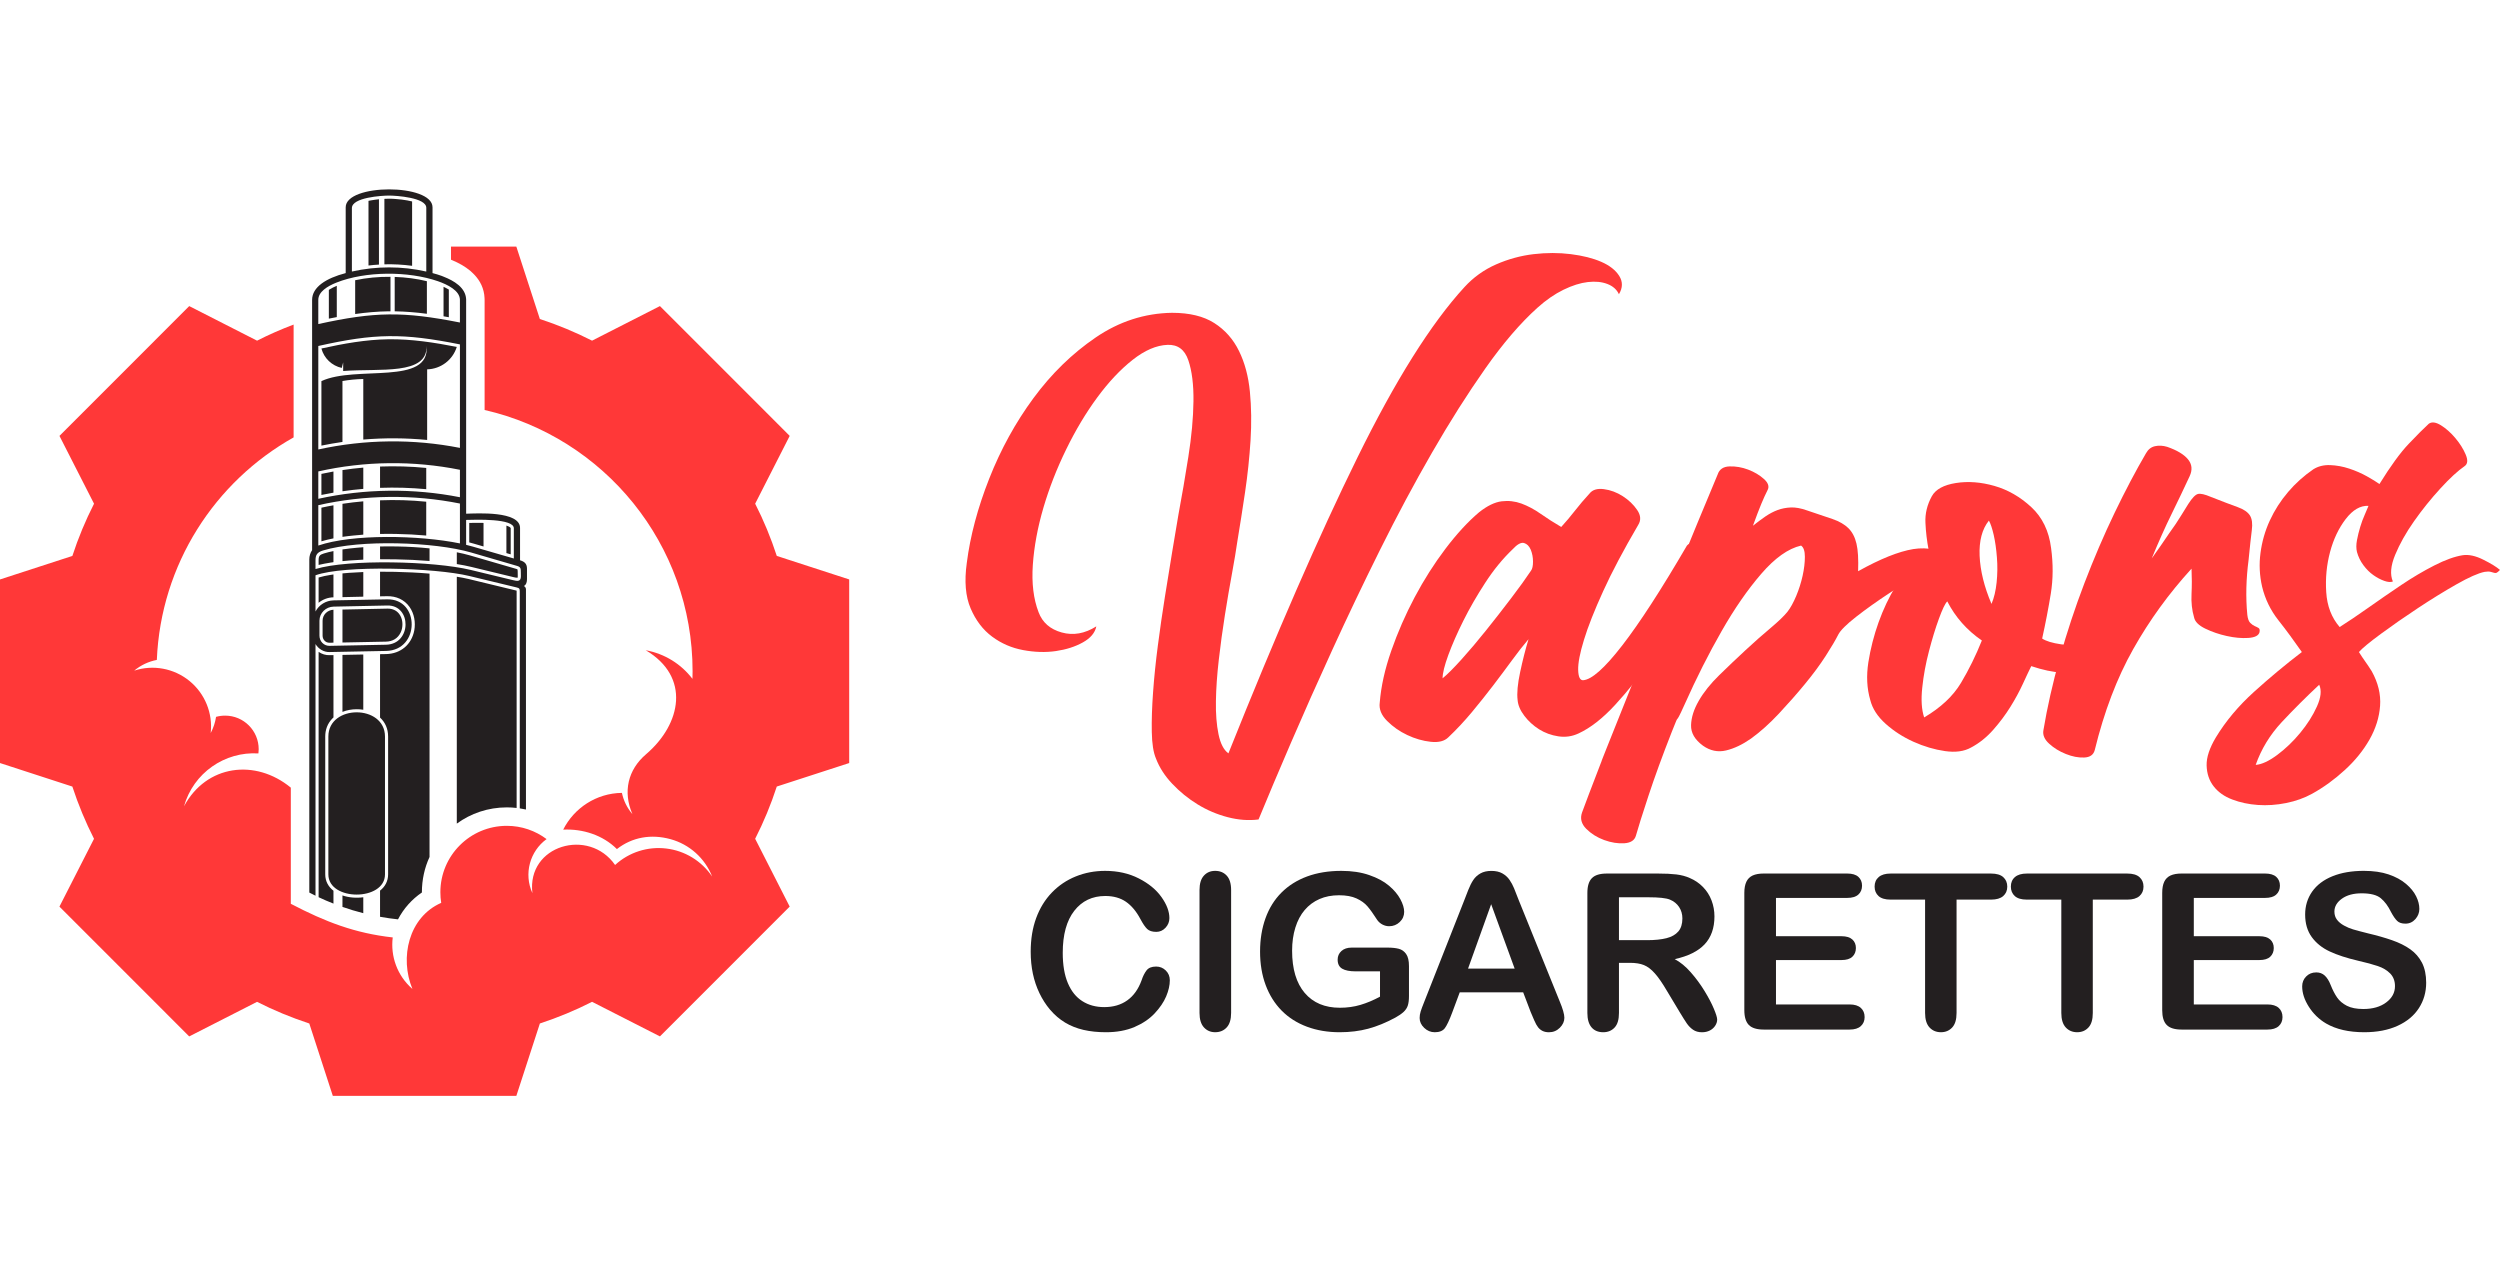
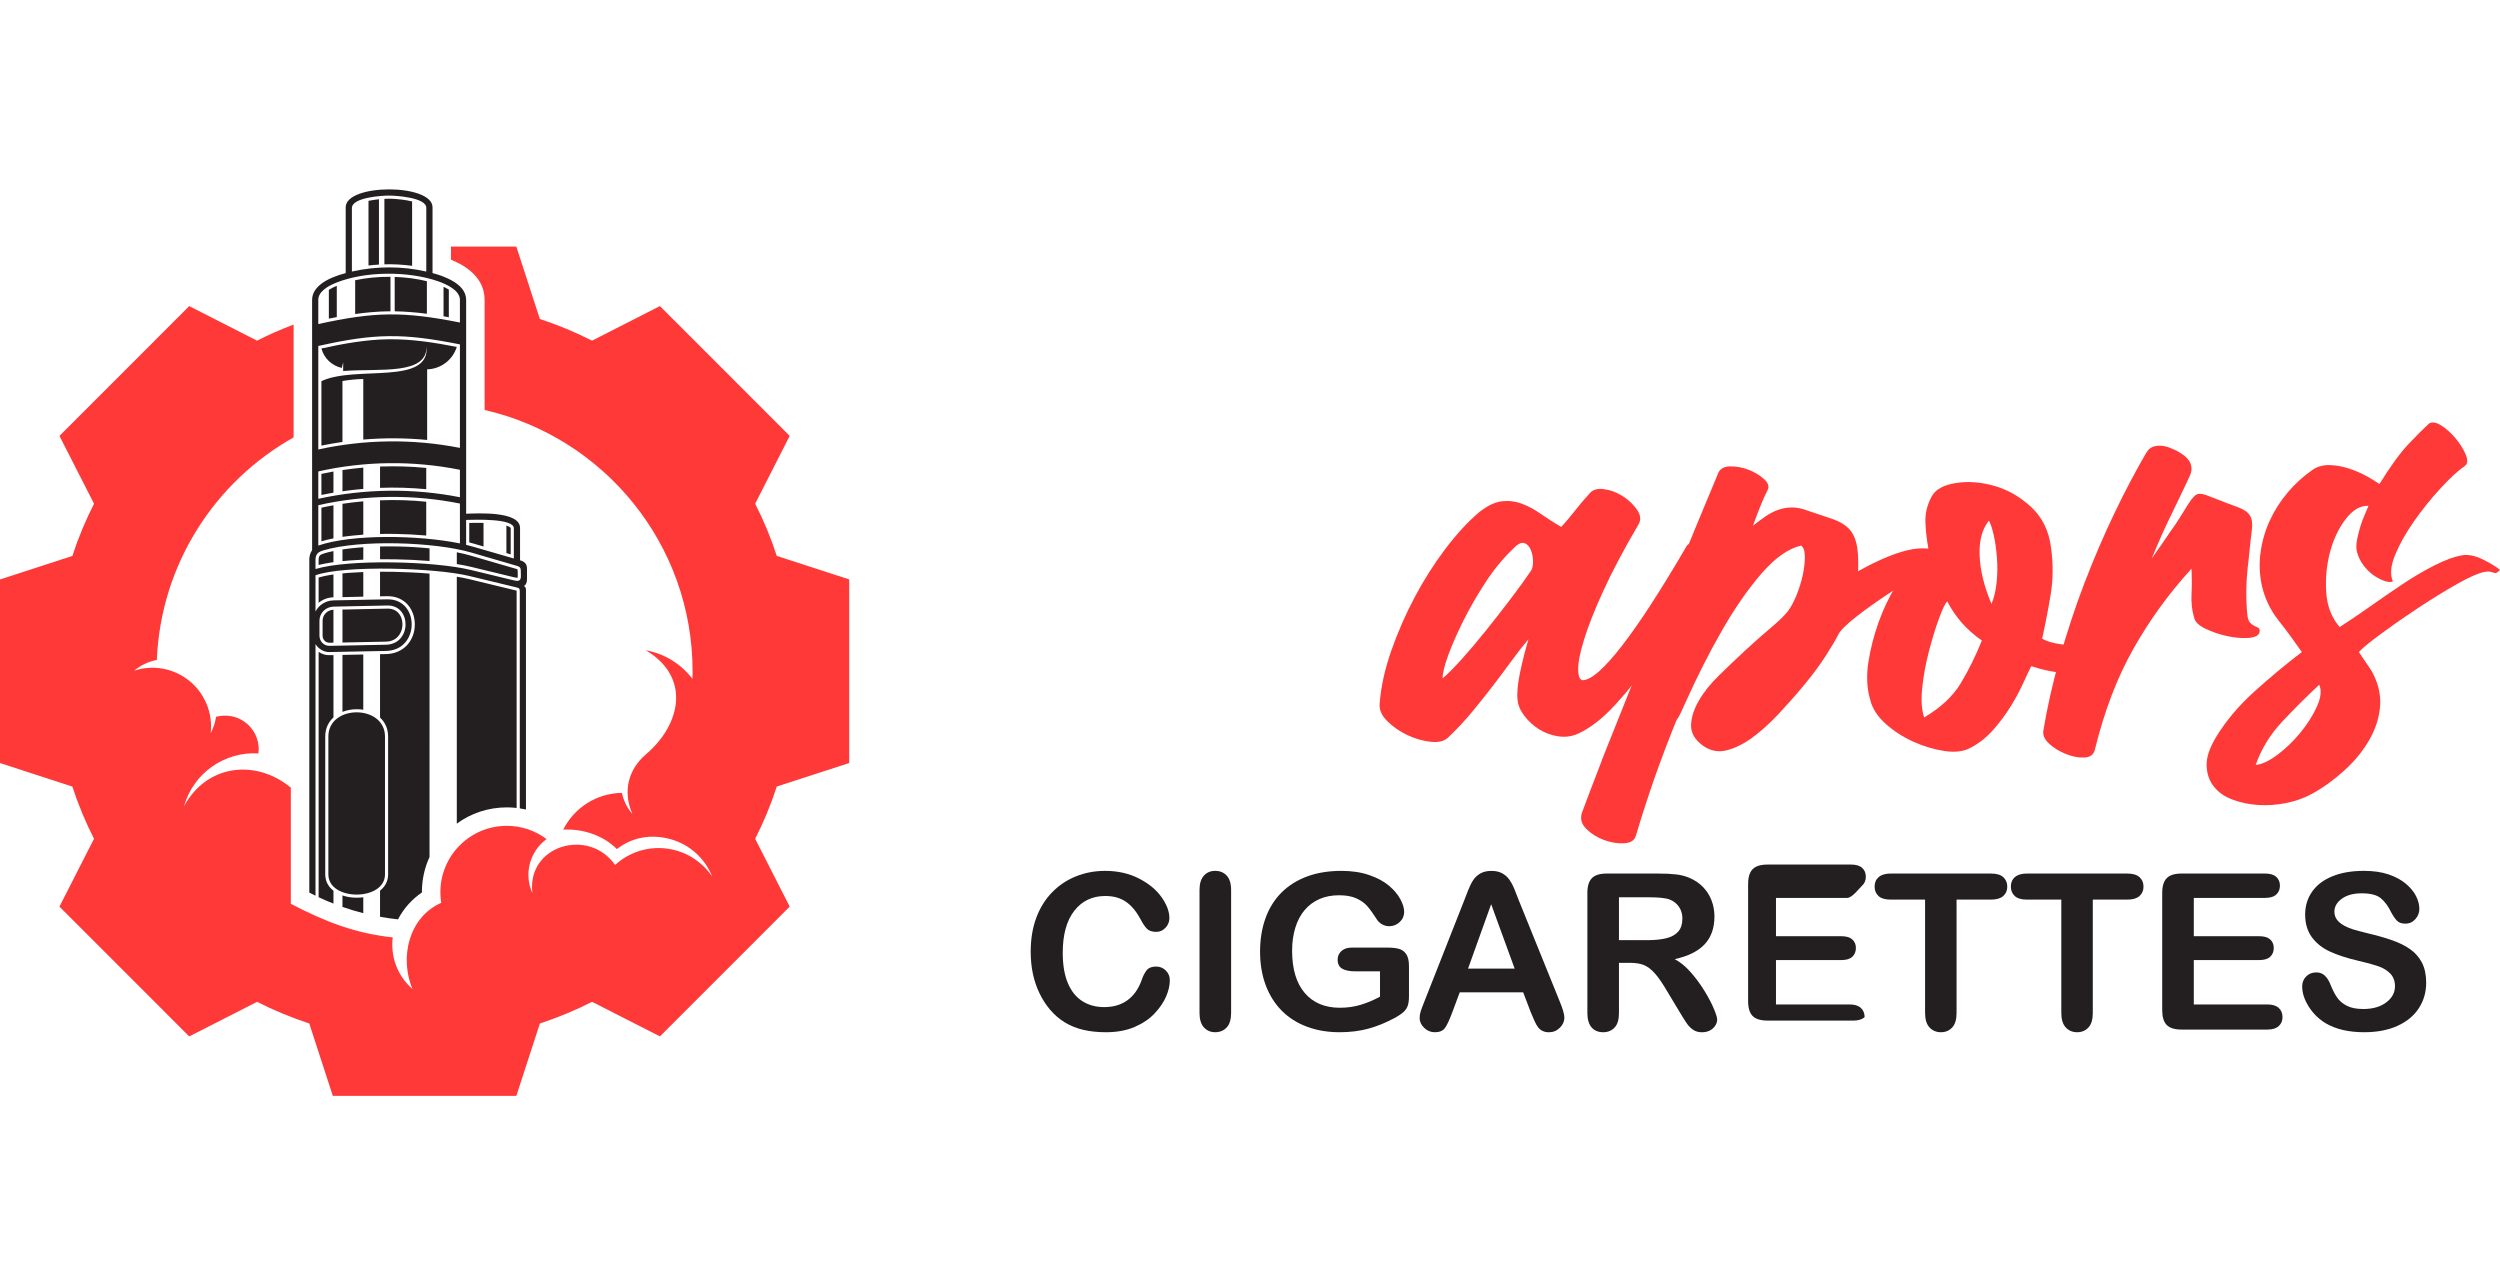
<svg xmlns="http://www.w3.org/2000/svg" version="1.1" id="Calque_1" x="0px" y="0px" width="206.333px" height="106.073px" viewBox="0 0 206.333 106.073" enable-background="new 0 0 206.333 106.073" xml:space="preserve">
  <path fill-rule="evenodd" clip-rule="evenodd" fill="#FF3838" d="M44.557,84.472l-1.941,5.973h-7.573h-7.575l-1.941-5.973  c-1.491-0.49-2.932-1.086-4.311-1.787l-5.6,2.854l-5.354-5.357l-5.356-5.356l2.854-5.597c-0.701-1.379-1.299-2.819-1.788-4.311  L0,62.976V55.4v-7.576l5.973-1.941c0.485-1.49,1.087-2.931,1.788-4.31l-2.854-5.596l5.356-5.357l5.354-5.357l5.6,2.854  c0.974-0.497,1.983-0.939,3.016-1.329V36.1c-6.494,3.644-10.961,10.468-11.289,18.365c-0.669,0.13-1.313,0.423-1.867,0.886  c1.567-0.514,3.285-0.19,4.56,0.85c1.279,1.044,1.937,2.663,1.752,4.299c0.227-0.424,0.374-0.879,0.443-1.336  c0.238-0.066,0.489-0.101,0.75-0.101c1.53,0,2.769,1.24,2.769,2.771c0,0.118-0.007,0.233-0.023,0.349  c-2.772-0.173-5.368,1.606-6.143,4.365c1.849-3.444,5.896-3.945,8.817-1.542v9.587c2.869,1.498,5.288,2.426,8.412,2.776  c-0.193,1.547,0.365,3.157,1.625,4.252c-1.071-2.576-0.316-5.927,2.376-7.106c-0.046-0.284-0.069-0.577-0.069-0.877  c0-3.024,2.453-5.48,5.481-5.48c1.232,0,2.368,0.407,3.284,1.094c-1.375,1.001-1.899,2.86-1.17,4.459  c-0.478-3.963,4.671-5.426,6.824-2.322c1.14-1.047,2.686-1.544,4.221-1.359c1.542,0.181,2.924,1.029,3.791,2.315  c-0.597-1.517-1.876-2.663-3.447-3.09s-3.131-0.181-4.415,0.821c-1.151-1.147-2.807-1.685-4.433-1.604  c0.895-1.777,2.727-3.007,4.846-3.034c0.134,0.631,0.423,1.236,0.866,1.752c-0.796-1.845-0.37-3.661,1.125-4.939  c2.926-2.499,3.686-6.396-0.023-8.584c1.567,0.284,2.926,1.144,3.854,2.36c0.008-0.208,0.011-0.42,0.011-0.628  c0-10.515-7.336-19.311-17.165-21.561V24.75l-0.004-0.084V24.63v-0.02c-0.034-0.801-0.365-1.444-0.863-1.96  c-0.081-0.085-0.166-0.166-0.258-0.247l-0.042-0.039c-0.454-0.381-0.971-0.662-1.502-0.886l-0.026-0.012l-0.012-0.003l-0.016-0.008  l-0.028-0.011l-0.023-0.007v-1.083h5.393l1.941,5.974c1.491,0.489,2.931,1.086,4.309,1.787l5.601-2.854l5.358,5.357l5.352,5.357  l-2.85,5.596c0.702,1.379,1.299,2.82,1.784,4.31l5.977,1.941V55.4v7.576l-5.977,1.94c-0.485,1.492-1.082,2.932-1.784,4.311  l2.85,5.597l-5.352,5.356l-5.358,5.357l-5.601-2.854C47.487,83.386,46.047,83.981,44.557,84.472L44.557,84.472z" />
  <path fill-rule="evenodd" clip-rule="evenodd" fill="#231F20" d="M38.472,24.75v10.302v7.346c0.889-0.027,4.449-0.242,4.449,1.175  v2.669c0.354,0.104,0.573,0.277,0.573,0.688v0.863c0,0.243-0.061,0.466-0.254,0.573c0.1,0.052,0.169,0.156,0.169,0.274v18.172  c-0.169-0.038-0.342-0.069-0.511-0.096V48.833c0-0.239-0.023-0.294-0.263-0.351l-3.905-0.944c-2.838-0.685-10.345-0.905-12.69-0.058  v2.989c0.289-0.554,0.862-0.903,1.486-0.918l4.424-0.086c2.716-0.059,2.72,4.202-0.083,4.259l-4.664,0.092  c-0.47,0.019-0.929-0.261-1.163-0.662v20.772c-0.174-0.086-0.343-0.171-0.512-0.259V46.172c0-0.283,0.084-0.548,0.231-0.768v-8.411  V24.75c0-1.056,1.159-1.791,2.772-2.211v-5.43c0-1.972,7.167-1.972,7.167,0v1.722v3.631v0.077c0.266,0.069,0.524,0.146,0.764,0.235  l0.188,0.077c0.397,0.157,0.837,0.373,1.183,0.669l0.03,0.027h0.004c0.354,0.315,0.57,0.681,0.601,1.105v0.003l0.004,0.043v0.003  V24.75z M26.296,47.666v2.084c0.339-0.279,0.771-0.443,1.225-0.452l0,0v-1.886c-0.092,0.016-0.18,0.027-0.27,0.042  C26.94,47.504,26.605,47.569,26.296,47.666L26.296,47.666z M28.265,49.284l1.719-0.039v-2.033c-0.397,0.015-0.786,0.038-1.179,0.066  c-0.178,0.015-0.358,0.029-0.54,0.046V49.284z M31.366,49.217l0.578-0.011c0.743-0.015,1.417,0.27,1.855,0.884  c0.39,0.554,0.512,1.27,0.394,1.934c-0.219,1.17-1.121,1.932-2.323,1.959l-0.504,0.009v5.232c0.409,0.378,0.666,0.902,0.666,1.564  v11.377c0,0.574-0.261,1.021-0.666,1.341v2.16c0.489,0.089,0.986,0.158,1.482,0.212c0.461-0.891,1.14-1.652,1.972-2.218  c0-0.009,0-0.017,0-0.023c0-1.036,0.223-2.023,0.631-2.909V47.343c-0.951-0.082-1.902-0.124-2.853-0.147  c-0.408-0.007-0.821-0.01-1.232-0.01V49.217z M29.983,54.018l-1.719,0.034v4.703c0.37-0.15,0.778-0.22,1.172-0.22  c0.185,0,0.365,0.011,0.547,0.042V54.018z M29.983,74.054c-0.579,0.08-1.19,0.03-1.719-0.15v0.946  c0.563,0.196,1.133,0.37,1.719,0.517V74.054z M42.639,66.683V48.833c0-0.02,0-0.055,0-0.085c-0.023-0.007-0.051-0.012-0.066-0.016  l-3.905-0.946c-0.319-0.078-0.644-0.136-0.967-0.185v20.375c1.156-0.843,2.581-1.34,4.126-1.34  C42.099,66.636,42.369,66.65,42.639,66.683L42.639,66.683z M27.521,54.067l-0.307,0.006c-0.328,0.015-0.652-0.09-0.918-0.274v20.25  c0.401,0.189,0.81,0.367,1.225,0.528v-1.063c-0.411-0.32-0.678-0.767-0.678-1.348V60.789c0-0.559,0.185-1.071,0.575-1.475  c0.034-0.035,0.065-0.066,0.104-0.102V54.067z M26.296,46.625c0.32-0.076,0.648-0.138,0.967-0.188  c0.085-0.016,0.17-0.029,0.258-0.039v-0.916c-0.27,0.053-0.531,0.118-0.786,0.196c-0.347,0.106-0.439,0.208-0.439,0.565V46.625z   M28.265,46.311c0.205-0.02,0.413-0.04,0.616-0.055c0.367-0.026,0.732-0.049,1.103-0.066v-1.027  c-0.174,0.012-0.343,0.027-0.514,0.043c-0.393,0.035-0.801,0.081-1.205,0.142V46.311z M31.366,46.155  c0.432-0.003,0.859,0,1.291,0.009c0.932,0.014,1.864,0.061,2.795,0.136v-1.041c-0.873-0.088-1.748-0.14-2.622-0.157  c-0.486-0.009-0.974-0.013-1.463,0V46.155z M37.701,46.554c0.409,0.065,0.813,0.141,1.209,0.238l3.485,0.844  c0.055,0.012,0.251,0.058,0.325,0.049c0.007-0.035,0.012-0.095,0.012-0.119c0-0.101,0-0.196-0.004-0.297c0-0.043,0-0.235-0.016-0.27  c-0.019-0.019-0.095-0.046-0.118-0.051l-3.782-1.101c-0.362-0.104-0.736-0.192-1.11-0.266V46.554z M42.15,45.751v-2.153  c0-0.003,0-0.012,0-0.014c-0.027-0.081-0.208-0.159-0.355-0.208v2.271L42.15,45.751z M39.907,43.157  c-0.393-0.012-0.785-0.004-1.178,0.003v1.606c0.123,0.03,0.243,0.062,0.365,0.1l0.813,0.237V43.157z M27.141,26.298  c0.219-0.043,0.435-0.089,0.655-0.127V23.59c-0.189,0.077-0.432,0.189-0.655,0.332V26.298z M29.313,25.917  c0.909-0.127,1.825-0.212,2.75-0.224c0.053,0,0.107,0,0.165,0v-2.846c-0.997-0.012-1.995,0.085-2.915,0.281V25.917z M32.575,25.693  c0.889,0.015,1.775,0.089,2.657,0.204v-2.688c-0.824-0.205-1.736-0.323-2.657-0.354V25.693z M36.607,26.105  c0.143,0.027,0.289,0.051,0.436,0.077v-2.284c-0.143-0.085-0.293-0.162-0.436-0.228V26.105z M26.527,39.112v1.737  c0.328-0.069,0.66-0.131,0.994-0.189v-1.745C27.187,38.978,26.855,39.042,26.527,39.112L26.527,39.112z M28.265,40.545  c0.57-0.081,1.145-0.15,1.719-0.196v-1.756c-0.579,0.051-1.148,0.115-1.719,0.204V40.545z M31.366,40.263  c1.27-0.046,2.546-0.007,3.813,0.111V38.62c-1.267-0.124-2.542-0.162-3.813-0.115V40.263z M26.527,41.901v2.776  c0.323-0.097,0.655-0.178,0.994-0.243v-2.73C27.187,41.763,26.855,41.826,26.527,41.901L26.527,41.901z M28.265,44.308  c0.3-0.043,0.598-0.081,0.891-0.108c0.272-0.028,0.55-0.054,0.828-0.074v-2.75c-0.579,0.05-1.148,0.12-1.719,0.205V44.308z   M31.366,44.069c0.458-0.012,0.917-0.012,1.374,0c0.814,0.014,1.629,0.058,2.438,0.131v-2.792c-1.267-0.127-2.542-0.166-3.813-0.115  V44.069z M34.011,16.626c-0.134-0.034-0.27-0.062-0.397-0.084c-0.296-0.054-0.593-0.089-0.889-0.112  c-0.205-0.019-0.408-0.031-0.613-0.031c-0.127,0-0.257,0.004-0.388,0.013v5.403c0.762-0.02,1.528,0.023,2.288,0.123V16.626z   M31.276,16.445c-0.219,0.023-0.443,0.054-0.658,0.093c-0.05,0.008-0.124,0.023-0.205,0.038v5.338  c0.29-0.035,0.574-0.062,0.863-0.077V16.445z M31.974,50.231l-3.709,0.078v2.719l3.586-0.072c0.54-0.009,0.986-0.263,1.217-0.756  c0.046-0.096,0.081-0.196,0.104-0.301c0.097-0.415,0.032-0.893-0.231-1.236C32.702,50.355,32.356,50.224,31.974,50.231  L31.974,50.231z M27.521,50.324c-0.489,0.02-0.897,0.408-0.897,0.906v1.232c0,0.323,0.243,0.593,0.574,0.586l0.323-0.006V50.324z   M26.527,31.455v5.322c0.574-0.118,1.156-0.219,1.737-0.303v-5.027c0.566-0.097,1.14-0.155,1.719-0.166v4.997  c1.752-0.147,3.52-0.136,5.271,0.033c0-1.941,0-3.886,0-5.827c1.128-0.031,2.111-0.774,2.446-1.852  c-1.855-0.362-3.736-0.655-5.63-0.632c-1.876,0.027-3.716,0.359-5.543,0.763c0.216,0.809,0.867,1.425,1.68,1.603l0.116-0.462  c0,0.239,0,0.478,0,0.716c3.039-0.235,6.976,0.381,6.883-2.083C35.525,31.867,29.377,30.122,26.527,31.455L26.527,31.455z   M37.959,24.75c-0.004-0.771-1.032-1.267-1.818-1.541c-2.438-0.844-5.973-0.844-8.389,0.12c-0.72,0.289-1.482,0.75-1.482,1.421  v1.995c4.664-1.02,6.97-1.056,11.688-0.127V24.75z M26.271,28.555v8.542c3.843-0.843,7.826-0.89,11.688-0.131v-8.542  C33.245,27.48,30.93,27.51,26.271,28.555L26.271,28.555z M26.271,38.908v2.26c3.843-0.842,7.826-0.889,11.688-0.13v-2.265  C34.096,38.002,30.113,38.045,26.271,38.908L26.271,38.908z M26.271,41.693v3.333c2.792-0.961,8.296-0.869,11.688-0.176v-3.291  C34.096,40.787,30.113,40.833,26.271,41.693L26.271,41.693z M42.99,47.566c0-0.19-0.004-0.177-0.004-0.301  c-0.007-0.323,0.016-0.466-0.323-0.562l-3.779-1.103c-3.046-0.882-9.204-1.082-12.22-0.169c-0.497,0.15-0.624,0.377-0.624,0.813  v0.72c2.707-0.827,9.755-0.663,12.809,0.074l3.486,0.843C42.72,47.978,42.985,48.008,42.99,47.566L42.99,47.566z M42.408,46.095  v-2.497c0-0.819-3.14-0.711-3.937-0.688v2.057c0.192,0.046,0.376,0.095,0.554,0.146L42.408,46.095z M35.183,22.412V17.15  c0-0.847-2.496-1.009-3.071-1.009c-0.596,0-3.069,0.15-3.069,1.032v5.238C31.064,21.954,33.164,21.954,35.183,22.412L35.183,22.412z   M31.971,49.974l-4.438,0.093c-0.635,0.014-1.167,0.52-1.167,1.163v1.232c0,0.47,0.362,0.851,0.837,0.843l4.652-0.093  C33.988,53.17,33.992,49.936,31.971,49.974L31.971,49.974z M31.774,60.789v11.377c0,2.222-4.673,2.222-4.673,0V60.789  C27.102,58.124,31.774,58.124,31.774,60.789L31.774,60.789z" />
  <g>
-     <path fill="#FF3838" d="M96.357,28.462c-0.917,0.035-1.879,0.449-2.885,1.244c-1.005,0.793-1.976,1.826-2.911,3.096   c-0.935,1.27-1.79,2.698-2.566,4.288c-0.776,1.587-1.403,3.193-1.879,4.815c-0.476,1.623-0.767,3.193-0.873,4.711   c-0.105,1.517,0.054,2.822,0.476,3.916c0.318,0.847,0.953,1.402,1.906,1.667c0.952,0.266,1.905,0.098,2.858-0.502   c-0.106,0.529-0.477,0.971-1.112,1.323c-0.635,0.354-1.376,0.591-2.223,0.714c-0.846,0.124-1.746,0.098-2.698-0.079   c-0.953-0.177-1.809-0.547-2.566-1.111c-0.76-0.564-1.351-1.341-1.774-2.329c-0.423-0.988-0.529-2.24-0.317-3.758   c0.282-2.224,0.899-4.542,1.853-6.96c0.952-2.416,2.17-4.631,3.652-6.642c1.481-2.011,3.192-3.679,5.133-5.002   c1.94-1.322,4.039-2.001,6.298-2.037c1.446,0,2.61,0.283,3.492,0.847c0.882,0.564,1.563,1.332,2.037,2.303   c0.478,0.97,0.776,2.09,0.9,3.36c0.123,1.27,0.141,2.611,0.054,4.022c-0.09,1.412-0.239,2.832-0.45,4.26   c-0.212,1.43-0.424,2.779-0.635,4.049c-0.106,0.742-0.257,1.641-0.45,2.7c-0.195,1.058-0.39,2.195-0.583,3.414   c-0.193,1.218-0.361,2.444-0.502,3.678c-0.142,1.237-0.223,2.374-0.238,3.413c-0.019,1.042,0.053,1.951,0.212,2.728   s0.43,1.305,0.819,1.587c3.951-9.879,7.498-18.012,10.64-24.399c3.138-6.385,6.086-11.079,8.837-14.078   c0.741-0.811,1.614-1.437,2.618-1.879c1.007-0.441,2.039-0.722,3.099-0.846c1.058-0.124,2.082-0.124,3.069,0   c0.986,0.124,1.826,0.335,2.512,0.635c0.689,0.3,1.184,0.688,1.483,1.165c0.298,0.476,0.292,0.979-0.027,1.508   c-0.178-0.387-0.493-0.669-0.952-0.846s-0.997-0.229-1.612-0.159c-0.619,0.071-1.291,0.283-2.013,0.635   c-0.723,0.353-1.438,0.847-2.145,1.482c-1.411,1.27-2.85,2.946-4.312,5.026c-1.465,2.083-2.93,4.394-4.393,6.935   c-1.465,2.54-2.894,5.214-4.287,8.018c-1.395,2.806-2.709,5.558-3.942,8.258c-1.235,2.698-2.374,5.257-3.415,7.673   c-1.041,2.419-1.932,4.525-2.672,6.327c-0.813,0.104-1.659,0.043-2.54-0.187c-0.883-0.229-1.713-0.581-2.489-1.058   c-0.776-0.476-1.472-1.042-2.089-1.695c-0.618-0.651-1.067-1.351-1.349-2.091c-0.212-0.493-0.328-1.225-0.344-2.194   c-0.018-0.972,0.017-2.065,0.106-3.283c0.087-1.217,0.219-2.504,0.397-3.863c0.176-1.357,0.37-2.698,0.582-4.022   c0.212-1.323,0.414-2.576,0.609-3.758c0.193-1.182,0.361-2.178,0.502-2.991c0.283-1.515,0.557-3.113,0.821-4.79   c0.264-1.675,0.406-3.202,0.422-4.578c0.018-1.376-0.124-2.505-0.422-3.387C97.777,28.851,97.205,28.427,96.357,28.462z" />
    <path fill="#FF3838" d="M139.228,45.028c0.104-0.14,0.308-0.204,0.607-0.185c0.3,0.017,0.581,0.097,0.846,0.238   c0.267,0.142,0.478,0.326,0.638,0.556c0.156,0.229,0.164,0.469,0.024,0.714c-0.673,1.165-1.438,2.46-2.302,3.891   c-0.864,1.429-1.78,2.831-2.753,4.206c-0.972,1.377-1.967,2.619-2.991,3.732c-1.022,1.11-2.029,1.897-3.017,2.354   c-0.528,0.247-1.084,0.328-1.666,0.238c-0.583-0.088-1.11-0.283-1.588-0.581c-0.475-0.301-0.883-0.671-1.217-1.113   c-0.336-0.439-0.521-0.873-0.555-1.296c-0.072-0.563,0-1.342,0.212-2.329c0.21-0.986,0.441-1.887,0.687-2.698   c-0.424,0.494-0.873,1.068-1.35,1.721c-0.476,0.651-0.997,1.349-1.561,2.089c-0.566,0.742-1.157,1.482-1.773,2.223   c-0.618,0.741-1.263,1.43-1.932,2.064c-0.318,0.317-0.802,0.442-1.456,0.371c-0.651-0.07-1.295-0.257-1.931-0.557   c-0.635-0.298-1.191-0.688-1.666-1.163c-0.479-0.477-0.682-0.979-0.61-1.51c0.106-1.339,0.423-2.768,0.953-4.286   c0.528-1.517,1.174-2.989,1.931-4.419c0.76-1.43,1.606-2.762,2.54-3.997c0.936-1.235,1.861-2.24,2.781-3.016   c0.668-0.53,1.287-0.828,1.851-0.9c0.564-0.069,1.113-0.007,1.64,0.185c0.529,0.196,1.061,0.478,1.589,0.849   c0.529,0.37,1.093,0.733,1.694,1.083c0.387-0.423,0.766-0.873,1.137-1.349s0.768-0.944,1.192-1.402   c0.245-0.318,0.644-0.442,1.188-0.37c0.549,0.071,1.066,0.263,1.563,0.582c0.493,0.317,0.889,0.697,1.188,1.139   c0.301,0.441,0.328,0.854,0.08,1.242c-1.198,2.048-2.161,3.863-2.884,5.452c-0.723,1.589-1.254,2.928-1.587,4.022   c-0.337,1.094-0.494,1.924-0.478,2.488c0.017,0.565,0.149,0.847,0.396,0.847c0.706-0.036,1.78-0.988,3.229-2.858   C135.325,51.415,137.109,48.664,139.228,45.028z M126.364,47.092c0.106-0.14,0.16-0.388,0.16-0.74s-0.063-0.678-0.185-0.98   c-0.126-0.298-0.31-0.483-0.556-0.556c-0.247-0.069-0.565,0.107-0.954,0.53c-0.811,0.776-1.562,1.693-2.248,2.752   c-0.689,1.059-1.29,2.1-1.801,3.124c-0.511,1.024-0.925,1.967-1.243,2.831c-0.318,0.866-0.476,1.51-0.476,1.931   c0.388-0.315,0.909-0.837,1.562-1.56s1.33-1.525,2.036-2.408c0.707-0.882,1.394-1.764,2.064-2.647   C125.395,48.487,125.941,47.728,126.364,47.092z" />
    <path fill="#FF3838" d="M153.356,47.145c1.832-1.023,3.351-1.63,4.551-1.827c1.199-0.193,2.364,0.063,3.491,0.768   c-0.598,0.178-1.4,0.531-2.406,1.059c-1.004,0.53-2.02,1.13-3.043,1.8c-1.023,0.672-1.939,1.324-2.752,1.959   c-0.813,0.635-1.306,1.13-1.483,1.48c-0.212,0.424-0.556,1.007-1.03,1.747c-0.478,0.742-1.051,1.517-1.722,2.329   c-0.668,0.813-1.385,1.624-2.143,2.435c-0.761,0.812-1.527,1.501-2.302,2.063c-0.709,0.495-1.394,0.821-2.066,0.98   c-0.668,0.158-1.305,0.027-1.903-0.397c-0.671-0.493-0.999-1.059-0.979-1.694c0.019-0.635,0.229-1.304,0.638-2.011   c0.403-0.705,0.968-1.41,1.691-2.116c0.723-0.707,1.447-1.394,2.17-2.064c0.723-0.67,1.41-1.277,2.064-1.825   c0.651-0.548,1.119-0.996,1.401-1.351c0.248-0.317,0.483-0.748,0.715-1.297c0.229-0.547,0.403-1.102,0.529-1.667   c0.123-0.564,0.185-1.085,0.185-1.563c0-0.475-0.105-0.783-0.315-0.925c-1.062,0.247-2.155,1.023-3.283,2.329   c-1.127,1.306-2.223,2.885-3.278,4.738c-1.061,1.852-2.075,3.862-3.044,6.032c-0.973,2.17-0.282,0.283-1.058,2.26   c-0.776,1.975-1.42,3.739-1.931,5.292c-0.513,1.553-0.855,2.647-1.033,3.282c-0.106,0.388-0.423,0.599-0.954,0.635   c-0.529,0.036-1.084-0.054-1.667-0.264c-0.581-0.212-1.074-0.522-1.481-0.927c-0.405-0.407-0.52-0.857-0.345-1.351   c0.284-0.777,0.741-1.983,1.376-3.625c0.637-1.64-0.203,0.477,0.606-1.57c0.813-2.046,1.677-4.208,2.593-6.483   c0.92-2.275,1.803-4.463,2.648-6.563c0.846-2.098,1.622-4.004,2.329-5.716c0.706-1.711,1.251-3.025,1.641-3.942   c0.14-0.424,0.466-0.644,0.977-0.661c0.513-0.017,1.025,0.071,1.536,0.263c0.512,0.196,0.943,0.45,1.297,0.769   c0.353,0.316,0.459,0.616,0.319,0.899c-0.18,0.354-0.354,0.742-0.531,1.165c-0.178,0.423-0.404,1.023-0.687,1.8   c0.354-0.283,0.696-0.537,1.03-0.768c0.337-0.228,0.671-0.404,1.008-0.528c0.334-0.124,0.696-0.195,1.086-0.212   c0.385-0.017,0.826,0.063,1.32,0.238c0.846,0.283,1.554,0.52,2.118,0.714c0.563,0.195,1.004,0.449,1.323,0.766   c0.316,0.319,0.537,0.742,0.659,1.271C153.348,45.399,153.391,46.158,153.356,47.145z" />
    <path fill="#FF3838" d="M172.248,53.125c0.282-0.034,0.488,0.063,0.61,0.292c0.123,0.229,0.184,0.495,0.184,0.794   c0,0.3-0.061,0.574-0.184,0.819c-0.122,0.248-0.272,0.372-0.451,0.372c-0.812,0.105-1.568,0.142-2.272,0.105   c-0.709-0.036-1.537-0.212-2.489-0.529c-0.178,0.354-0.404,0.838-0.688,1.454c-0.284,0.619-0.628,1.254-1.033,1.906   c-0.406,0.654-0.882,1.289-1.427,1.906c-0.549,0.618-1.159,1.103-1.827,1.455c-0.564,0.317-1.278,0.415-2.143,0.291   c-0.867-0.124-1.731-0.379-2.597-0.768c-0.864-0.388-1.63-0.882-2.302-1.483c-0.668-0.598-1.091-1.251-1.268-1.957   c-0.281-0.952-0.335-1.992-0.16-3.122c0.179-1.129,0.46-2.231,0.847-3.308c0.388-1.077,0.857-2.064,1.402-2.965   c0.55-0.9,1.068-1.579,1.561-2.038c0.179-0.176,0.372-0.335,0.583-0.476c0.212-0.142,0.408-0.3,0.583-0.477   c-0.142-0.742-0.231-1.49-0.265-2.25c-0.037-0.757,0.142-1.491,0.53-2.196c0.315-0.564,0.978-0.926,1.983-1.085   c1.005-0.159,2.065-0.08,3.175,0.238c1.112,0.317,2.127,0.9,3.044,1.746c0.916,0.847,1.464,1.977,1.639,3.388   c0.178,1.305,0.169,2.559-0.024,3.758c-0.196,1.2-0.432,2.434-0.714,3.706c0.315,0.212,0.837,0.37,1.56,0.476   C170.83,53.285,171.544,53.267,172.248,53.125z M158.807,59.212c1.375-0.811,2.39-1.763,3.043-2.857   c0.652-1.094,1.226-2.257,1.719-3.493c-1.235-0.847-2.185-1.924-2.855-3.228c-0.179,0.176-0.405,0.652-0.688,1.428   c-0.285,0.776-0.558,1.667-0.82,2.673c-0.265,1.006-0.452,2.012-0.556,3.016C158.542,57.758,158.595,58.578,158.807,59.212z    M164.365,49.844c0.212-0.494,0.351-1.086,0.423-1.772c0.07-0.688,0.081-1.377,0.024-2.063c-0.052-0.69-0.14-1.306-0.263-1.853   c-0.126-0.547-0.259-0.944-0.398-1.19c-0.564,0.706-0.818,1.675-0.766,2.911C163.438,47.111,163.765,48.434,164.365,49.844z" />
    <path fill="#FF3838" d="M185.479,50.745c0.036,0.317,0.117,0.538,0.239,0.661c0.123,0.124,0.249,0.212,0.371,0.266   c0.123,0.052,0.229,0.105,0.317,0.159c0.087,0.052,0.114,0.167,0.081,0.343c-0.073,0.283-0.381,0.441-0.93,0.477   c-0.545,0.036-1.137-0.018-1.771-0.159c-0.635-0.14-1.227-0.343-1.774-0.608c-0.546-0.265-0.855-0.573-0.927-0.927   c-0.178-0.599-0.245-1.244-0.211-1.932c0.033-0.688,0.033-1.384,0-2.091c-1.87,2.048-3.476,4.262-4.815,6.643   c-1.342,2.382-2.399,5.161-3.174,8.335c-0.107,0.391-0.398,0.592-0.875,0.609c-0.478,0.019-0.979-0.079-1.507-0.291   c-0.53-0.211-0.989-0.494-1.376-0.846c-0.39-0.353-0.549-0.725-0.478-1.111c0.317-1.905,0.769-3.899,1.351-5.981   c0.58-2.081,1.26-4.136,2.036-6.167c0.777-2.027,1.604-3.959,2.487-5.795c0.883-1.833,1.748-3.475,2.594-4.922   c0.177-0.316,0.422-0.511,0.741-0.582c0.316-0.071,0.652-0.054,1.006,0.053c0.811,0.282,1.386,0.626,1.719,1.032   c0.335,0.407,0.38,0.873,0.131,1.403c-0.456,0.987-0.952,2.02-1.479,3.097c-0.531,1.077-1.077,2.302-1.644,3.677   c0.53-0.74,1.009-1.429,1.432-2.063c0.387-0.53,0.732-1.041,1.03-1.535c0.3-0.494,0.486-0.794,0.557-0.899   c0.316-0.495,0.583-0.768,0.794-0.821c0.212-0.052,0.563,0.027,1.058,0.239c0.987,0.388,1.729,0.67,2.222,0.846   c0.494,0.178,0.83,0.407,1.009,0.688c0.175,0.283,0.227,0.688,0.156,1.218c-0.07,0.53-0.156,1.341-0.264,2.435   C185.376,47.78,185.338,49.298,185.479,50.745z" />
    <path fill="#FF3838" d="M203.265,45.822c0.494-0.07,1.059,0.054,1.691,0.371c0.635,0.317,1.096,0.6,1.377,0.846   c-0.142,0.143-0.236,0.222-0.291,0.239c-0.053,0.018-0.113,0.018-0.184,0c-0.071-0.017-0.169-0.043-0.292-0.081   c-0.125-0.035-0.291-0.035-0.502,0c-0.531,0.107-1.306,0.45-2.329,1.033c-1.024,0.582-2.082,1.235-3.176,1.959   c-1.094,0.723-2.108,1.428-3.044,2.117c-0.935,0.688-1.544,1.19-1.826,1.508c0.177,0.284,0.354,0.547,0.53,0.794   c0.175,0.247,0.353,0.513,0.53,0.795c0.526,0.952,0.758,1.905,0.687,2.857c-0.07,0.952-0.362,1.879-0.873,2.779   c-0.512,0.899-1.188,1.737-2.039,2.514c-0.846,0.776-1.743,1.429-2.697,1.957c-0.638,0.352-1.351,0.608-2.146,0.768   c-0.794,0.159-1.568,0.212-2.326,0.159c-0.759-0.052-1.465-0.202-2.117-0.451c-0.653-0.246-1.164-0.607-1.535-1.085   c-0.371-0.476-0.564-1.049-0.583-1.72c-0.019-0.67,0.239-1.446,0.767-2.328c0.813-1.34,1.862-2.593,3.151-3.757   c1.287-1.165,2.602-2.258,3.941-3.282c-0.636-0.916-1.279-1.79-1.932-2.619c-0.653-0.828-1.104-1.755-1.349-2.78   c-0.211-0.917-0.257-1.844-0.132-2.778c0.123-0.935,0.377-1.825,0.767-2.672s0.892-1.632,1.508-2.356   c0.616-0.722,1.314-1.348,2.09-1.879c0.39-0.246,0.85-0.361,1.377-0.343c0.529,0.019,1.061,0.115,1.587,0.291   c0.531,0.176,1.015,0.389,1.456,0.635s0.785,0.459,1.033,0.635c0.916-1.482,1.719-2.584,2.408-3.309   c0.688-0.722,1.241-1.278,1.664-1.666c0.248-0.177,0.583-0.133,1.009,0.131c0.423,0.265,0.818,0.618,1.188,1.06   c0.371,0.44,0.654,0.891,0.848,1.35c0.194,0.458,0.167,0.777-0.081,0.952c-0.563,0.388-1.235,1.006-2.01,1.853   c-0.775,0.847-1.5,1.746-2.171,2.7c-0.671,0.953-1.188,1.879-1.56,2.778s-0.432,1.632-0.187,2.195   c-0.175,0.072-0.414,0.055-0.714-0.052c-0.301-0.107-0.601-0.264-0.897-0.476c-0.302-0.212-0.574-0.485-0.823-0.82   c-0.248-0.335-0.423-0.697-0.529-1.085c-0.07-0.283-0.07-0.609,0-0.98c0.071-0.371,0.159-0.732,0.267-1.085   c0.104-0.351,0.229-0.688,0.371-1.005c0.141-0.316,0.245-0.563,0.314-0.741c-0.671-0.034-1.296,0.328-1.879,1.085   c-0.581,0.759-1.014,1.667-1.295,2.726c-0.282,1.059-0.39,2.162-0.316,3.307c0.07,1.148,0.438,2.109,1.109,2.885   c0.671-0.423,1.456-0.953,2.356-1.588c0.899-0.636,1.806-1.261,2.727-1.88c0.916-0.616,1.825-1.154,2.724-1.613   C201.81,46.21,202.594,45.927,203.265,45.822z M186.169,63.129c0.494-0.035,1.086-0.31,1.775-0.82   c0.686-0.511,1.32-1.119,1.903-1.826c0.582-0.705,1.042-1.429,1.375-2.169c0.335-0.74,0.398-1.341,0.188-1.8   c-1.095,1.023-2.127,2.055-3.1,3.096C187.343,60.651,186.628,61.825,186.169,63.129z" />
  </g>
  <g>
    <path fill="#231F20" d="M96.549,80.906c0,0.41-0.101,0.853-0.303,1.332c-0.202,0.477-0.521,0.943-0.954,1.405   c-0.434,0.459-0.987,0.831-1.66,1.12c-0.674,0.286-1.458,0.43-2.354,0.43c-0.68,0-1.297-0.064-1.854-0.193   c-0.556-0.13-1.061-0.329-1.515-0.602c-0.454-0.272-0.872-0.631-1.252-1.075c-0.34-0.405-0.629-0.857-0.87-1.359   c-0.239-0.499-0.42-1.033-0.54-1.602s-0.18-1.172-0.18-1.81c0-1.036,0.15-1.966,0.453-2.785c0.301-0.819,0.733-1.521,1.295-2.104   c0.563-0.583,1.221-1.026,1.976-1.331s1.561-0.457,2.417-0.457c1.042,0,1.971,0.209,2.784,0.625   c0.815,0.415,1.438,0.929,1.871,1.541c0.434,0.611,0.651,1.19,0.651,1.734c0,0.299-0.106,0.563-0.317,0.791   c-0.21,0.228-0.466,0.343-0.764,0.343c-0.334,0-0.584-0.08-0.751-0.237c-0.166-0.157-0.353-0.432-0.558-0.817   c-0.339-0.639-0.739-1.115-1.199-1.433c-0.459-0.314-1.026-0.474-1.699-0.474c-1.072,0-1.926,0.407-2.561,1.221   c-0.635,0.814-0.953,1.972-0.953,3.47c0,1.001,0.141,1.835,0.422,2.499c0.28,0.665,0.679,1.162,1.195,1.489   c0.514,0.329,1.118,0.492,1.809,0.492c0.75,0,1.384-0.187,1.902-0.559c0.519-0.371,0.909-0.918,1.173-1.637   c0.111-0.34,0.25-0.617,0.413-0.831c0.164-0.214,0.427-0.32,0.791-0.32c0.31,0,0.576,0.106,0.799,0.325   C96.437,80.314,96.549,80.585,96.549,80.906z" />
    <path fill="#231F20" d="M99,83.604V73.457c0-0.526,0.118-0.922,0.36-1.186c0.239-0.265,0.549-0.396,0.931-0.396   c0.393,0,0.71,0.131,0.952,0.391c0.243,0.262,0.365,0.658,0.365,1.19v10.146c0,0.532-0.122,0.932-0.365,1.194   c-0.242,0.263-0.56,0.396-0.952,0.396c-0.375,0-0.684-0.133-0.928-0.399C99.121,84.527,99,84.13,99,83.604z" />
    <path fill="#231F20" d="M116.287,79.739v2.467c0,0.329-0.033,0.591-0.097,0.787c-0.064,0.196-0.183,0.374-0.356,0.531   c-0.173,0.158-0.394,0.31-0.662,0.457c-0.779,0.422-1.528,0.729-2.25,0.922s-1.505,0.29-2.354,0.29   c-0.989,0-1.892-0.152-2.705-0.457c-0.815-0.305-1.509-0.746-2.083-1.326c-0.572-0.58-1.013-1.283-1.321-2.108   c-0.308-0.825-0.462-1.748-0.462-2.767c0-1.001,0.15-1.919,0.448-2.75c0.299-0.831,0.738-1.537,1.318-2.117   s1.284-1.023,2.118-1.332c0.831-0.306,1.773-0.46,2.827-0.46c0.867,0,1.633,0.115,2.301,0.348c0.669,0.23,1.21,0.522,1.625,0.874   c0.417,0.35,0.729,0.722,0.941,1.114c0.21,0.393,0.315,0.742,0.315,1.047c0,0.327-0.121,0.607-0.365,0.838   c-0.242,0.23-0.533,0.348-0.872,0.348c-0.188,0-0.368-0.045-0.54-0.131c-0.175-0.09-0.319-0.211-0.436-0.37   c-0.322-0.505-0.595-0.884-0.818-1.143c-0.221-0.257-0.521-0.474-0.899-0.649s-0.86-0.263-1.444-0.263   c-0.604,0-1.143,0.104-1.616,0.312c-0.475,0.208-0.88,0.508-1.218,0.903s-0.595,0.881-0.773,1.455   c-0.178,0.574-0.268,1.209-0.268,1.906c0,1.511,0.349,2.674,1.041,3.487c0.695,0.814,1.662,1.221,2.903,1.221   c0.604,0,1.17-0.079,1.7-0.237c0.529-0.157,1.067-0.383,1.611-0.677v-2.09h-2.021c-0.484,0-0.853-0.073-1.102-0.22   c-0.25-0.146-0.373-0.396-0.373-0.747c0-0.287,0.104-0.523,0.312-0.711c0.205-0.187,0.489-0.282,0.846-0.282h2.962   c0.363,0,0.671,0.032,0.923,0.097c0.251,0.065,0.455,0.21,0.609,0.432C116.211,78.96,116.287,79.293,116.287,79.739z" />
    <path fill="#231F20" d="M126.328,83.516l-0.615-1.616h-5.236l-0.615,1.652c-0.24,0.644-0.445,1.078-0.614,1.305   c-0.169,0.225-0.447,0.337-0.833,0.337c-0.33,0-0.619-0.121-0.871-0.36c-0.251-0.239-0.377-0.513-0.377-0.816   c0-0.177,0.027-0.358,0.087-0.545c0.059-0.188,0.155-0.448,0.29-0.781l3.296-8.363c0.091-0.239,0.205-0.527,0.336-0.865   c0.133-0.338,0.272-0.616,0.422-0.839c0.148-0.224,0.345-0.402,0.59-0.541c0.242-0.137,0.543-0.206,0.9-0.206   c0.362,0,0.667,0.069,0.908,0.206c0.242,0.139,0.438,0.314,0.588,0.531c0.15,0.217,0.276,0.45,0.377,0.698   c0.105,0.25,0.233,0.582,0.393,0.999l3.363,8.309c0.265,0.632,0.396,1.093,0.396,1.38c0,0.299-0.124,0.572-0.372,0.821   c-0.25,0.249-0.548,0.373-0.9,0.373c-0.206,0-0.381-0.037-0.528-0.109c-0.147-0.073-0.27-0.173-0.368-0.299   c-0.101-0.125-0.207-0.319-0.321-0.58C126.509,83.944,126.41,83.715,126.328,83.516z M121.163,79.941h3.846l-1.939-5.315   L121.163,79.941z" />
    <path fill="#231F20" d="M134.531,79.466h-0.913v4.138c0,0.544-0.118,0.946-0.36,1.203c-0.24,0.257-0.553,0.387-0.938,0.387   c-0.417,0-0.738-0.136-0.965-0.403c-0.229-0.271-0.344-0.664-0.344-1.187v-9.909c0-0.562,0.125-0.969,0.377-1.221   c0.251-0.253,0.659-0.377,1.222-0.377h4.243c0.586,0,1.085,0.024,1.502,0.073c0.412,0.051,0.791,0.151,1.124,0.304   c0.402,0.17,0.761,0.414,1.069,0.729c0.311,0.317,0.547,0.684,0.708,1.103c0.16,0.418,0.243,0.862,0.243,1.33   c0,0.961-0.273,1.729-0.813,2.304c-0.543,0.574-1.364,0.98-2.465,1.221c0.463,0.245,0.904,0.608,1.324,1.088   c0.423,0.481,0.8,0.992,1.132,1.534c0.33,0.541,0.589,1.03,0.771,1.467c0.184,0.437,0.276,0.736,0.276,0.899   c0,0.17-0.053,0.339-0.162,0.507c-0.108,0.166-0.255,0.297-0.441,0.394c-0.19,0.097-0.405,0.146-0.653,0.146   c-0.29,0-0.536-0.069-0.735-0.208c-0.198-0.135-0.37-0.312-0.515-0.521c-0.145-0.211-0.338-0.52-0.586-0.93l-1.045-1.74   c-0.374-0.638-0.708-1.126-1.006-1.458c-0.294-0.334-0.595-0.563-0.9-0.687C135.377,79.528,134.995,79.466,134.531,79.466z    M136.025,74.055h-2.407v3.54h2.336c0.628,0,1.155-0.055,1.582-0.162c0.429-0.109,0.753-0.293,0.979-0.554   c0.224-0.26,0.338-0.619,0.338-1.076c0-0.356-0.093-0.673-0.272-0.944c-0.181-0.272-0.432-0.476-0.755-0.61   C137.521,74.12,136.923,74.055,136.025,74.055z" />
-     <path fill="#231F20" d="M152.453,74.108h-5.876v3.161h5.409c0.398,0,0.696,0.09,0.893,0.268c0.196,0.179,0.294,0.415,0.294,0.707   c0,0.294-0.096,0.532-0.291,0.717c-0.193,0.184-0.491,0.275-0.896,0.275h-5.409V82.9h6.078c0.411,0,0.717,0.096,0.925,0.286   c0.209,0.188,0.313,0.443,0.313,0.761c0,0.303-0.104,0.551-0.313,0.741c-0.208,0.19-0.514,0.286-0.925,0.286h-7.09   c-0.567,0-0.978-0.127-1.226-0.378c-0.248-0.253-0.374-0.66-0.374-1.222v-9.681c0-0.374,0.056-0.68,0.168-0.918   c0.111-0.236,0.285-0.408,0.522-0.519c0.238-0.107,0.541-0.161,0.909-0.161h6.888c0.417,0,0.723,0.091,0.925,0.275   s0.303,0.426,0.303,0.726c0,0.304-0.101,0.549-0.303,0.733S152.87,74.108,152.453,74.108z" />
+     <path fill="#231F20" d="M152.453,74.108h-5.876v3.161h5.409c0.398,0,0.696,0.09,0.893,0.268c0.196,0.179,0.294,0.415,0.294,0.707   c0,0.294-0.096,0.532-0.291,0.717c-0.193,0.184-0.491,0.275-0.896,0.275h-5.409V82.9h6.078c0.411,0,0.717,0.096,0.925,0.286   c0.209,0.188,0.313,0.443,0.313,0.761c-0.208,0.19-0.514,0.286-0.925,0.286h-7.09   c-0.567,0-0.978-0.127-1.226-0.378c-0.248-0.253-0.374-0.66-0.374-1.222v-9.681c0-0.374,0.056-0.68,0.168-0.918   c0.111-0.236,0.285-0.408,0.522-0.519c0.238-0.107,0.541-0.161,0.909-0.161h6.888c0.417,0,0.723,0.091,0.925,0.275   s0.303,0.426,0.303,0.726c0,0.304-0.101,0.549-0.303,0.733S152.87,74.108,152.453,74.108z" />
    <path fill="#231F20" d="M164.329,74.248h-2.848v9.355c0,0.54-0.119,0.938-0.358,1.197c-0.243,0.262-0.552,0.393-0.932,0.393   c-0.387,0-0.702-0.133-0.944-0.396c-0.241-0.263-0.364-0.662-0.364-1.194v-9.355h-2.847c-0.444,0-0.776-0.098-0.994-0.294   c-0.214-0.196-0.325-0.455-0.325-0.778c0-0.335,0.114-0.598,0.341-0.791c0.224-0.193,0.551-0.288,0.979-0.288h8.293   c0.45,0,0.785,0.098,1.006,0.297c0.219,0.199,0.33,0.461,0.33,0.782c0,0.323-0.113,0.582-0.335,0.778   C165.106,74.15,164.773,74.248,164.329,74.248z" />
    <path fill="#231F20" d="M175.573,74.248h-2.848v9.355c0,0.54-0.118,0.938-0.357,1.197c-0.242,0.262-0.551,0.393-0.933,0.393   c-0.385,0-0.701-0.133-0.943-0.396s-0.365-0.662-0.365-1.194v-9.355h-2.847c-0.444,0-0.775-0.098-0.993-0.294   c-0.215-0.196-0.324-0.455-0.324-0.778c0-0.335,0.112-0.598,0.34-0.791c0.224-0.193,0.552-0.288,0.978-0.288h8.293   c0.451,0,0.785,0.098,1.006,0.297s0.33,0.461,0.33,0.782c0,0.323-0.112,0.582-0.333,0.778   C176.353,74.15,176.018,74.248,175.573,74.248z" />
    <path fill="#231F20" d="M186.941,74.108h-5.879v3.161h5.413c0.398,0,0.692,0.09,0.892,0.268c0.196,0.179,0.294,0.415,0.294,0.707   c0,0.294-0.098,0.532-0.291,0.717c-0.192,0.184-0.493,0.275-0.895,0.275h-5.413V82.9h6.078c0.411,0,0.72,0.096,0.93,0.286   c0.207,0.188,0.312,0.443,0.312,0.761c0,0.303-0.104,0.551-0.312,0.741c-0.21,0.19-0.519,0.286-0.93,0.286h-7.088   c-0.567,0-0.976-0.127-1.224-0.378c-0.252-0.253-0.374-0.66-0.374-1.222v-9.681c0-0.374,0.055-0.68,0.166-0.918   c0.112-0.236,0.284-0.408,0.523-0.519c0.235-0.107,0.54-0.161,0.908-0.161h6.889c0.414,0,0.723,0.091,0.925,0.275   c0.204,0.185,0.305,0.426,0.305,0.726c0,0.304-0.101,0.549-0.305,0.733C187.664,74.016,187.355,74.108,186.941,74.108z" />
    <path fill="#231F20" d="M200.24,81.109c0,0.778-0.202,1.479-0.604,2.099c-0.401,0.62-0.987,1.106-1.759,1.457   c-0.772,0.353-1.691,0.528-2.749,0.528c-1.271,0-2.32-0.241-3.145-0.72c-0.589-0.345-1.063-0.807-1.429-1.384   c-0.368-0.577-0.548-1.138-0.548-1.683c0-0.316,0.106-0.588,0.327-0.813c0.221-0.226,0.499-0.338,0.84-0.338   c0.275,0,0.51,0.088,0.698,0.263c0.19,0.176,0.354,0.438,0.488,0.782c0.163,0.41,0.34,0.752,0.53,1.027   c0.189,0.275,0.459,0.504,0.803,0.682c0.347,0.179,0.8,0.267,1.363,0.267c0.772,0,1.401-0.179,1.882-0.54   c0.485-0.36,0.728-0.808,0.728-1.348c0-0.427-0.133-0.773-0.393-1.042c-0.261-0.266-0.598-0.469-1.009-0.608   c-0.414-0.142-0.965-0.292-1.655-0.449c-0.925-0.217-1.701-0.469-2.326-0.761c-0.621-0.288-1.118-0.684-1.483-1.186   c-0.365-0.5-0.548-1.121-0.548-1.866c0-0.708,0.193-1.338,0.578-1.889c0.387-0.55,0.948-0.973,1.68-1.27   c0.73-0.295,1.592-0.443,2.582-0.443c0.791,0,1.474,0.098,2.049,0.294c0.58,0.198,1.058,0.458,1.438,0.782   c0.38,0.325,0.658,0.665,0.833,1.023c0.178,0.357,0.265,0.705,0.265,1.046c0,0.311-0.111,0.591-0.328,0.839   c-0.221,0.248-0.493,0.373-0.822,0.373c-0.301,0-0.527-0.076-0.68-0.225c-0.156-0.148-0.325-0.395-0.507-0.733   c-0.235-0.486-0.514-0.864-0.843-1.139c-0.327-0.271-0.854-0.406-1.581-0.406c-0.674,0-1.217,0.146-1.63,0.442   c-0.414,0.296-0.619,0.652-0.619,1.066c0,0.26,0.069,0.482,0.211,0.67c0.142,0.187,0.335,0.347,0.579,0.481   c0.245,0.136,0.493,0.241,0.749,0.318c0.251,0.074,0.668,0.188,1.246,0.331c0.728,0.171,1.383,0.358,1.972,0.563   s1.091,0.454,1.502,0.747c0.413,0.292,0.734,0.662,0.969,1.111C200.124,79.909,200.24,80.458,200.24,81.109z" />
  </g>
</svg>